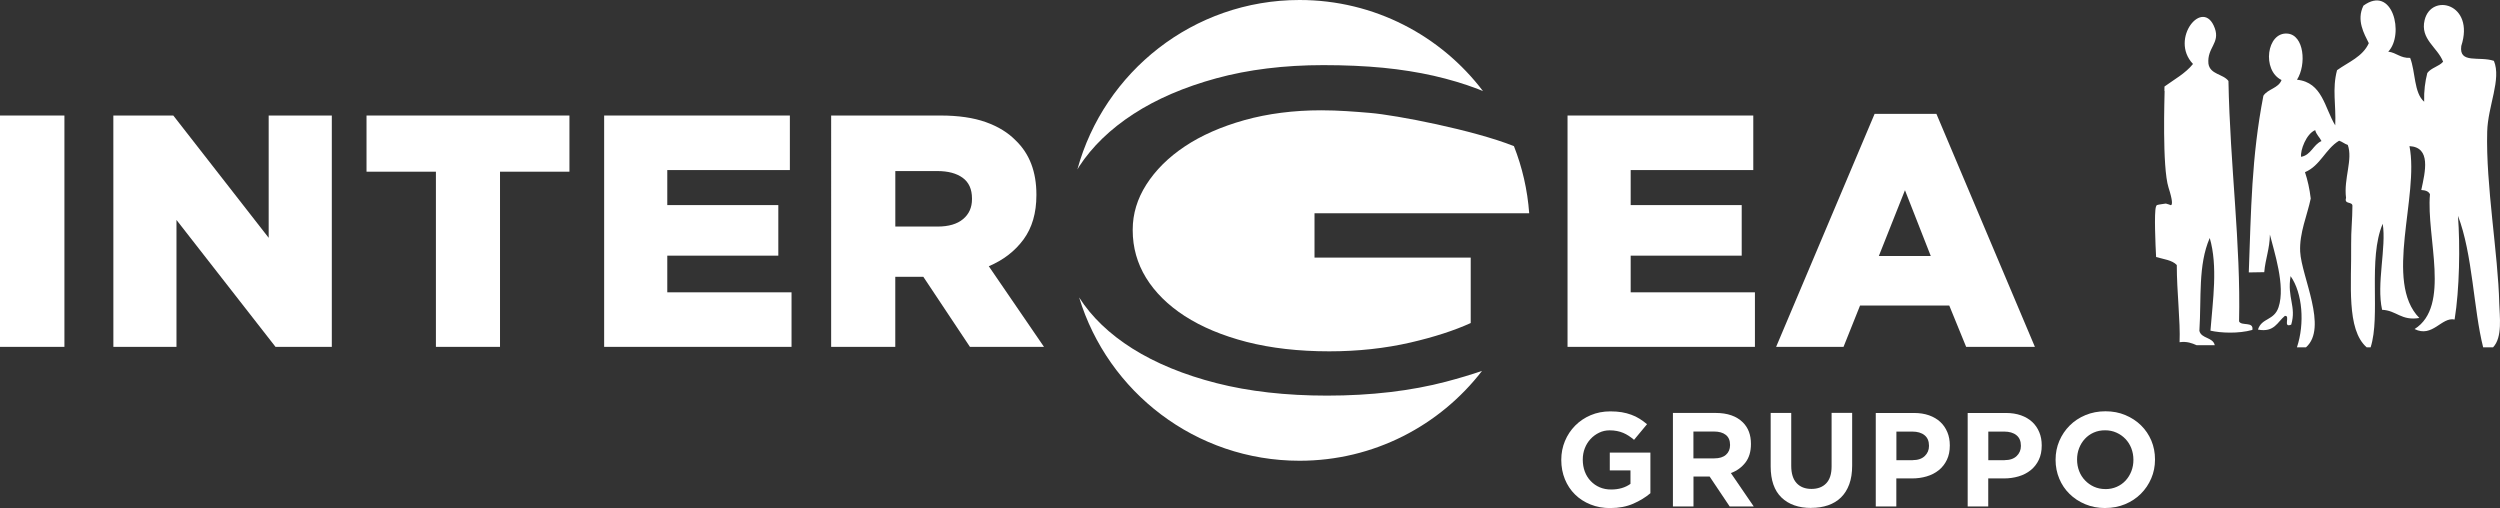
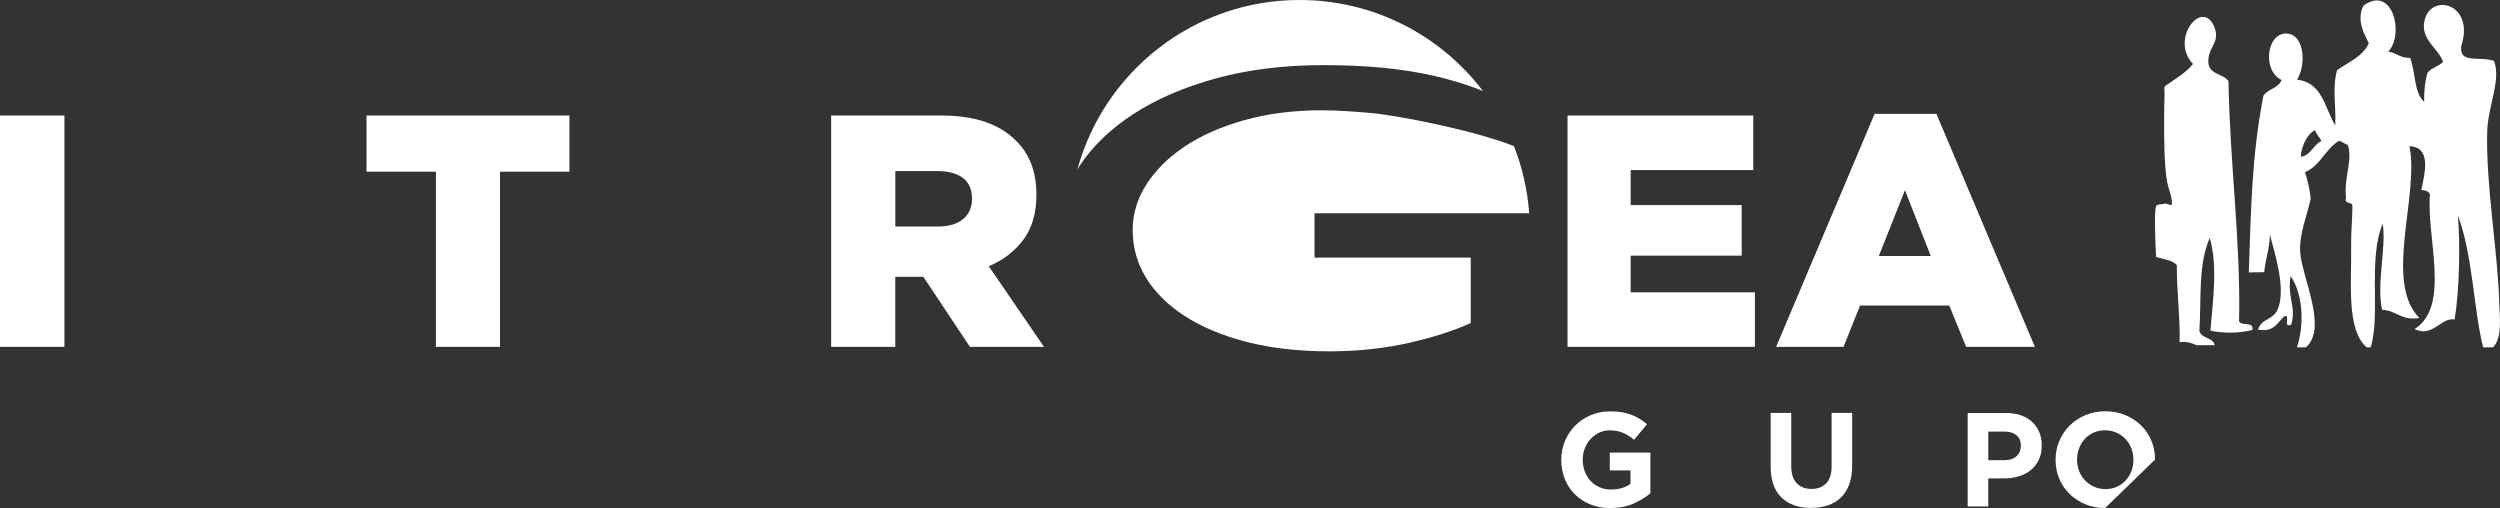
<svg xmlns="http://www.w3.org/2000/svg" id="Livello_2" data-name="Livello 2" viewBox="0 0 779.28 158.38">
  <rect x="0" y="0" width="779.28" height="158.38" fill="#333333" stroke="none" />
  <defs>
    <style>
      .cls-1 {
        fill: #fff;
      }
    </style>
  </defs>
  <g id="Livello_1-2" data-name="Livello 1">
    <g>
      <g>
        <path class="cls-1" d="m336.38,51.9c4.03-6.18,9.73-11.7,16.95-16.38,7.15-4.65,15.84-8.39,25.83-11.12,9.96-2.72,21.18-4.1,33.34-4.1,6.76,0,13.01.28,18.6.82,5.59.55,10.9,1.39,15.8,2.5,4.86,1.11,9.49,2.49,13.76,4.12.54.2,1.07.45,1.61.66C449.16,11.14,428.43,0,405.08,0c-33.08,0-60.92,22.38-69.25,52.82.19-.31.36-.62.55-.92" />
        <path class="cls-1" d="m476.67,66.47c-.54-7.34-2.18-14.37-4.76-20.92-12.55-5-36.7-9.69-44.91-10.36-4.59-.38-9.68-.81-15.18-.81-8.6,0-16.65,1.04-23.9,3.06-7.24,2.03-13.5,4.79-18.62,8.21-5.07,3.37-9.1,7.38-11.98,11.89-2.82,4.42-4.24,9.13-4.24,13.99v.28c0,5.32,1.4,10.29,4.15,14.77,2.79,4.54,6.85,8.55,12.05,11.92,5.29,3.42,11.78,6.13,19.28,8.07,7.58,1.95,16.25,2.94,25.77,2.94,8.94,0,17.48-.93,25.36-2.75,7.34-1.7,13.64-3.74,18.75-6.07v-20.4s-48.69,0-48.69,0v-13.82s66.91,0,66.91,0Z" />
-         <path class="cls-1" d="m450.86,118.95c-11.02,2.9-23.53,4.37-37.21,4.37-12.77,0-24.37-1.31-34.45-3.89-10.12-2.58-18.93-6.2-26.19-10.77-7.18-4.52-12.76-9.88-16.63-15.94,8.95,29.46,36.32,50.9,68.71,50.9,23.15,0,43.74-10.98,56.87-28-3.49,1.19-7.19,2.29-11.09,3.32" />
      </g>
      <rect class="cls-1" x="0" y="36.01" width="20.08" height="72.11" />
-       <polygon class="cls-1" points="35.33 36.01 54.02 36.01 83.75 74.13 83.75 36.01 103.43 36.01 103.43 108.12 85.88 108.12 55.01 68.56 55.01 108.12 35.34 108.12 35.33 36.01" />
      <polygon class="cls-1" points="135.88 53.52 114.25 53.52 114.25 36.01 177.5 36.01 177.5 53.52 155.86 53.52 155.86 108.12 135.88 108.12 135.88 53.52" />
-       <polygon class="cls-1" points="188.32 36.01 246.21 36.01 246.21 53.01 208 53.01 208 63.93 242.61 63.93 242.61 79.69 208 79.69 208 91.12 246.73 91.12 246.73 108.12 188.32 108.12 188.32 36.01" />
      <path class="cls-1" d="m292.26,70.62c3.43,0,6.08-.77,7.93-2.32,1.86-1.54,2.79-3.62,2.79-6.23v-.2c0-2.88-.96-5.03-2.89-6.44-1.92-1.4-4.56-2.11-7.93-2.11h-13.08s0,17.3,0,17.3h13.18Zm-33.17-34.61h34.1c5.56,0,10.27.69,14.11,2.06,3.85,1.37,6.97,3.3,9.37,5.77,4.26,4.12,6.39,9.72,6.39,16.8v.2c0,5.56-1.34,10.16-4.02,13.81-2.68,3.64-6.29,6.42-10.82,8.34l17.21,25.14h-23.08s-14.53-21.84-14.53-21.84h-.2s-8.55,0-8.55,0v21.84s-19.99,0-19.99,0V36.01Z" />
      <polygon class="cls-1" points="488.62 36.01 546.52 36.01 546.52 53.01 508.3 53.01 508.3 63.93 542.91 63.93 542.91 79.69 508.3 79.69 508.3 91.12 547.03 91.12 547.03 108.12 488.62 108.12 488.62 36.01" />
      <path class="cls-1" d="m601.84,79.79l-8.04-20.5-8.14,20.5h16.18Zm-17.51-44.3h19.27s30.7,72.63,30.7,72.63h-21.43s-5.26-12.88-5.26-12.88h-27.81s-5.15,12.88-5.15,12.88h-21.01s30.7-72.63,30.7-72.63Z" />
      <g>
        <path class="cls-1" d="m502.01,158.38c-2.28,0-4.35-.37-6.23-1.13-1.87-.75-3.49-1.79-4.83-3.12-1.35-1.33-2.4-2.91-3.15-4.74-.75-1.84-1.13-3.84-1.13-6v-.08c0-2.08.39-4.03,1.15-5.85.76-1.82,1.82-3.41,3.18-4.79,1.36-1.37,2.97-2.46,4.83-3.25,1.86-.79,3.9-1.19,6.12-1.19,1.31,0,2.49.09,3.56.26,1.07.19,2.06.44,2.97.78.92.33,1.78.75,2.58,1.25.81.5,1.58,1.07,2.34,1.71l-4.05,4.87c-.55-.47-1.11-.89-1.66-1.25-.55-.36-1.13-.67-1.73-.92-.6-.25-1.25-.45-1.94-.58-.69-.14-1.46-.21-2.29-.21-1.16,0-2.25.24-3.26.73-1.02.49-1.9,1.14-2.67,1.96-.76.82-1.36,1.78-1.79,2.88-.43,1.1-.64,2.28-.64,3.52v.08c0,1.34.22,2.57.64,3.7.43,1.13,1.04,2.11,1.84,2.94.79.83,1.72,1.48,2.79,1.94,1.07.46,2.26.69,3.56.69,2.39,0,4.4-.58,6.04-1.76v-4.2s-6.45,0-6.45,0v-5.54s12.66,0,12.66,0v12.66c-1.51,1.28-3.29,2.37-5.36,3.27-2.07.9-4.43,1.35-7.1,1.35" />
-         <path class="cls-1" d="m534.37,142.88c1.58,0,2.79-.37,3.64-1.13.84-.75,1.27-1.75,1.27-3v-.08c0-1.38-.45-2.43-1.34-3.12-.89-.7-2.12-1.04-3.7-1.04h-6.38s0,8.37,0,8.37h6.5Zm-12.91-14.16h13.33c3.69,0,6.52.99,8.5,2.96,1.67,1.67,2.5,3.89,2.5,6.66v.08c0,2.36-.58,4.28-1.73,5.77-1.16,1.49-2.66,2.58-4.52,3.27l7.12,10.41h-7.5s-6.25-9.33-6.25-9.33h-.08s-4.95,0-4.95,0v9.33s-6.41,0-6.41,0v-29.15Z" />
        <path class="cls-1" d="m564.56,158.33c-3.91,0-7-1.08-9.25-3.25-2.25-2.17-3.37-5.41-3.37-9.71v-16.66s6.41,0,6.41,0v16.49c0,2.39.56,4.18,1.67,5.39,1.11,1.2,2.66,1.81,4.62,1.81,1.97,0,3.51-.58,4.62-1.75,1.11-1.16,1.67-2.91,1.67-5.25v-16.7s6.41,0,6.41,0v16.45c0,2.22-.3,4.15-.9,5.79-.6,1.64-1.45,3-2.56,4.1-1.11,1.1-2.46,1.91-4.04,2.46-1.58.54-3.35.81-5.29.81" />
-         <path class="cls-1" d="m596.21,143.43c1.61,0,2.86-.42,3.75-1.27.89-.85,1.33-1.9,1.33-3.14v-.08c0-1.44-.46-2.54-1.4-3.29-.93-.75-2.2-1.12-3.81-1.12h-4.95s0,8.91,0,8.91h5.08Zm-11.49-14.7h11.91c1.75,0,3.31.25,4.68.73,1.37.49,2.54,1.17,3.5,2.06.96.89,1.69,1.96,2.2,3.19.52,1.23.77,2.6.77,4.1v.08c0,1.69-.3,3.18-.92,4.46-.61,1.28-1.45,2.35-2.52,3.21-1.07.86-2.32,1.51-3.75,1.93-1.43.43-2.96.64-4.6.64h-4.88s0,8.75,0,8.75h-6.41s0-29.15,0-29.15Z" />
        <path class="cls-1" d="m624.86,143.43c1.61,0,2.86-.42,3.75-1.27.89-.85,1.33-1.9,1.33-3.14v-.08c0-1.44-.46-2.54-1.4-3.29-.93-.75-2.2-1.12-3.81-1.12h-4.95s0,8.91,0,8.91h5.08Zm-11.49-14.7h11.91c1.75,0,3.31.25,4.68.73,1.37.49,2.54,1.17,3.5,2.06.96.89,1.69,1.96,2.2,3.19.52,1.23.77,2.6.77,4.1v.08c0,1.69-.3,3.18-.92,4.46-.61,1.28-1.45,2.35-2.52,3.21-1.07.86-2.32,1.51-3.75,1.93-1.43.43-2.96.64-4.6.64h-4.88s0,8.75,0,8.75h-6.41s0-29.15,0-29.15Z" />
-         <path class="cls-1" d="m656.27,152.46c1.28,0,2.46-.23,3.54-.71,1.08-.47,2-1.13,2.77-1.96.76-.83,1.36-1.8,1.79-2.9.43-1.1.64-2.27.64-3.52v-.08c0-1.25-.22-2.43-.64-3.54-.43-1.11-1.04-2.08-1.83-2.91-.79-.84-1.73-1.49-2.81-1.98-1.08-.49-2.26-.73-3.54-.73-1.31,0-2.49.23-3.56.71-1.07.47-1.98,1.13-2.75,1.96s-1.36,1.79-1.79,2.89c-.43,1.1-.64,2.28-.64,3.52v.08c0,1.25.22,2.43.64,3.54.43,1.11,1.04,2.08,1.84,2.91.79.83,1.72,1.49,2.79,1.98,1.07.48,2.26.73,3.56.73m-.08,5.91c-2.25,0-4.32-.4-6.21-1.19-1.89-.79-3.52-1.86-4.89-3.21-1.37-1.34-2.44-2.93-3.2-4.75-.76-1.82-1.15-3.76-1.15-5.85v-.08c0-2.08.39-4.03,1.17-5.85.78-1.82,1.85-3.41,3.23-4.79,1.38-1.37,3.01-2.46,4.92-3.25,1.9-.79,3.97-1.19,6.23-1.19s4.32.39,6.2,1.19c1.89.79,3.52,1.86,4.89,3.21,1.37,1.34,2.44,2.93,3.21,4.74.76,1.82,1.14,3.77,1.14,5.85v.08c0,2.08-.39,4.03-1.17,5.85-.78,1.82-1.85,3.41-3.23,4.79-1.37,1.37-3.01,2.46-4.91,3.25-1.9.79-3.98,1.19-6.23,1.19" />
+         <path class="cls-1" d="m656.27,152.46c1.28,0,2.46-.23,3.54-.71,1.08-.47,2-1.13,2.77-1.96.76-.83,1.36-1.8,1.79-2.9.43-1.1.64-2.27.64-3.52v-.08c0-1.25-.22-2.43-.64-3.54-.43-1.11-1.04-2.08-1.83-2.91-.79-.84-1.73-1.49-2.81-1.98-1.08-.49-2.26-.73-3.54-.73-1.31,0-2.49.23-3.56.71-1.07.47-1.98,1.13-2.75,1.96s-1.36,1.79-1.79,2.89c-.43,1.1-.64,2.28-.64,3.52v.08c0,1.25.22,2.43.64,3.54.43,1.11,1.04,2.08,1.84,2.91.79.83,1.72,1.49,2.79,1.98,1.07.48,2.26.73,3.56.73m-.08,5.91c-2.25,0-4.32-.4-6.21-1.19-1.89-.79-3.52-1.86-4.89-3.21-1.37-1.34-2.44-2.93-3.2-4.75-.76-1.82-1.15-3.76-1.15-5.85v-.08c0-2.08.39-4.03,1.17-5.85.78-1.82,1.85-3.41,3.23-4.79,1.38-1.37,3.01-2.46,4.92-3.25,1.9-.79,3.97-1.19,6.23-1.19s4.32.39,6.2,1.19c1.89.79,3.52,1.86,4.89,3.21,1.37,1.34,2.44,2.93,3.21,4.74.76,1.82,1.14,3.77,1.14,5.85v.08" />
        <path class="cls-1" d="m736.66,1.8c9.15-6.76,12.9,8.93,7.79,14.3,2.61.33,3.75,2.08,6.82,1.94,1.69,4.32,1.14,10.87,4.37,13.67-.1-3.41.31-6.31.98-8.95,1.19-1.64,3.61-2.02,4.93-3.52-1.79-4.56-7.2-7-5.77-12.96,2.06-8.61,15.73-5.15,11.43,8.05-.78,5.68,5.59,3.1,10.17,4.64,2.39,5.75-1.87,14-2.09,22.04-.46,16.74,3.4,38.09,3.76,53.55.1,3.9,1.08,10.59-1.94,13.71h-3.08c-3.01-11.85-3.26-29.1-7.85-40.99.7,9.39.48,22.93-1.05,32.32-4.06-.89-6.87,5.78-12.48,2.97,11.36-7.13,3.61-28.6,4.8-42.02-.42-.92-1.43-1.25-2.71-1.32,1.26-5.8,3.08-13.32-3.68-13.68,3.09,15.62-8.06,42.29,3.08,53.57-5.68.94-7.08-2.35-11.61-2.55-1.82-8.07,1.38-19.53.19-26.82-4.67,10.95-.6,28.66-3.77,38.52h-1.23c-6.39-5.59-4.68-19.77-4.84-32.16-.05-4.13.4-7.97.39-11.7.26-1.81-2.66-.49-1.98-2.72-.78-6.01,2.19-11.97.54-16.51-1.01-.34-1.7-.99-2.7-1.32-4.26,2.55-5.85,7.8-10.64,9.81.83,2.5,1.45,5.23,1.79,8.22-1.07,5.18-3.58,10.76-3.29,16.56.4,7.78,8.72,23.73,1.81,29.82h-2.82c2.47-7.4,1.75-16.94-1.98-22.2-1.13,6.86,1.87,9.38.2,15.12-2.75,1.15-.14-2.97-1.98-2.72-2.34,1.89-3.25,5.23-8.39,4.27,1.17-3.73,5.01-2.73,6.42-6.98,2.23-6.69-1.43-17.46-2.7-22.64-.05,4.45-1.41,7.56-1.76,11.72l-4.82.08c.72-19.34.83-35.87,4.55-55.07,1.38-2.14,4.71-2.32,5.66-4.91-6.19-3.02-4.65-15.02,1.85-14.47,5.2.44,5.97,9.64,2.97,14.38,7.96.82,8.61,8.83,11.92,14.23.29-6.39-1-11.32.56-17.2,3.55-2.55,8-4.19,9.9-8.42-1.46-2.94-3.91-7.14-1.69-11.66m-15.02,38.76c-2.79,1.15-4.7,6.33-4.39,8.33,3.15-.59,3.74-3.78,6.35-4.92-.58-1.2-1.6-1.98-1.96-3.4m-47-12.41l.02-1.19c3.08-2.23,6.53-4.09,8.89-7.03-7.47-7.84,3.23-21.02,6.8-11.13,1.68,4.67-2.46,6.04-1.99,11.04.52,3.4,4.58,3.17,6.24,5.39.51,26.7,3.87,50.63,3.31,74.93.72,1.57,4.61-.1,4.15,2.67-4.35,1.22-9.9.96-13.07.23.73-9.43,2.35-20.07-.22-28.89-3.68,8.44-2.57,18.64-3.23,28.95.61,2.5,4.24,1.91,4.79,4.47h-5.67c-1.45-.63-2.91-1.24-5.29-.93.28-6.44-.88-15.75-.87-24.06-1.45-1.55-4.15-1.82-6.45-2.49-.2-3.82-.64-13.84-.05-15.65.07-.21.16-.39.28-.54.85-.25,1.88-.31,2.81-.48.77.17,1.37.45,1.37.45,0,0,.67.43.51-1.21-.08-.81-.37-2.12-1.05-4.24-2.03-6.42-1.21-28.77-1.22-30.02,0-.07-.03-.17-.09-.29" />
      </g>
    </g>
  </g>
</svg>